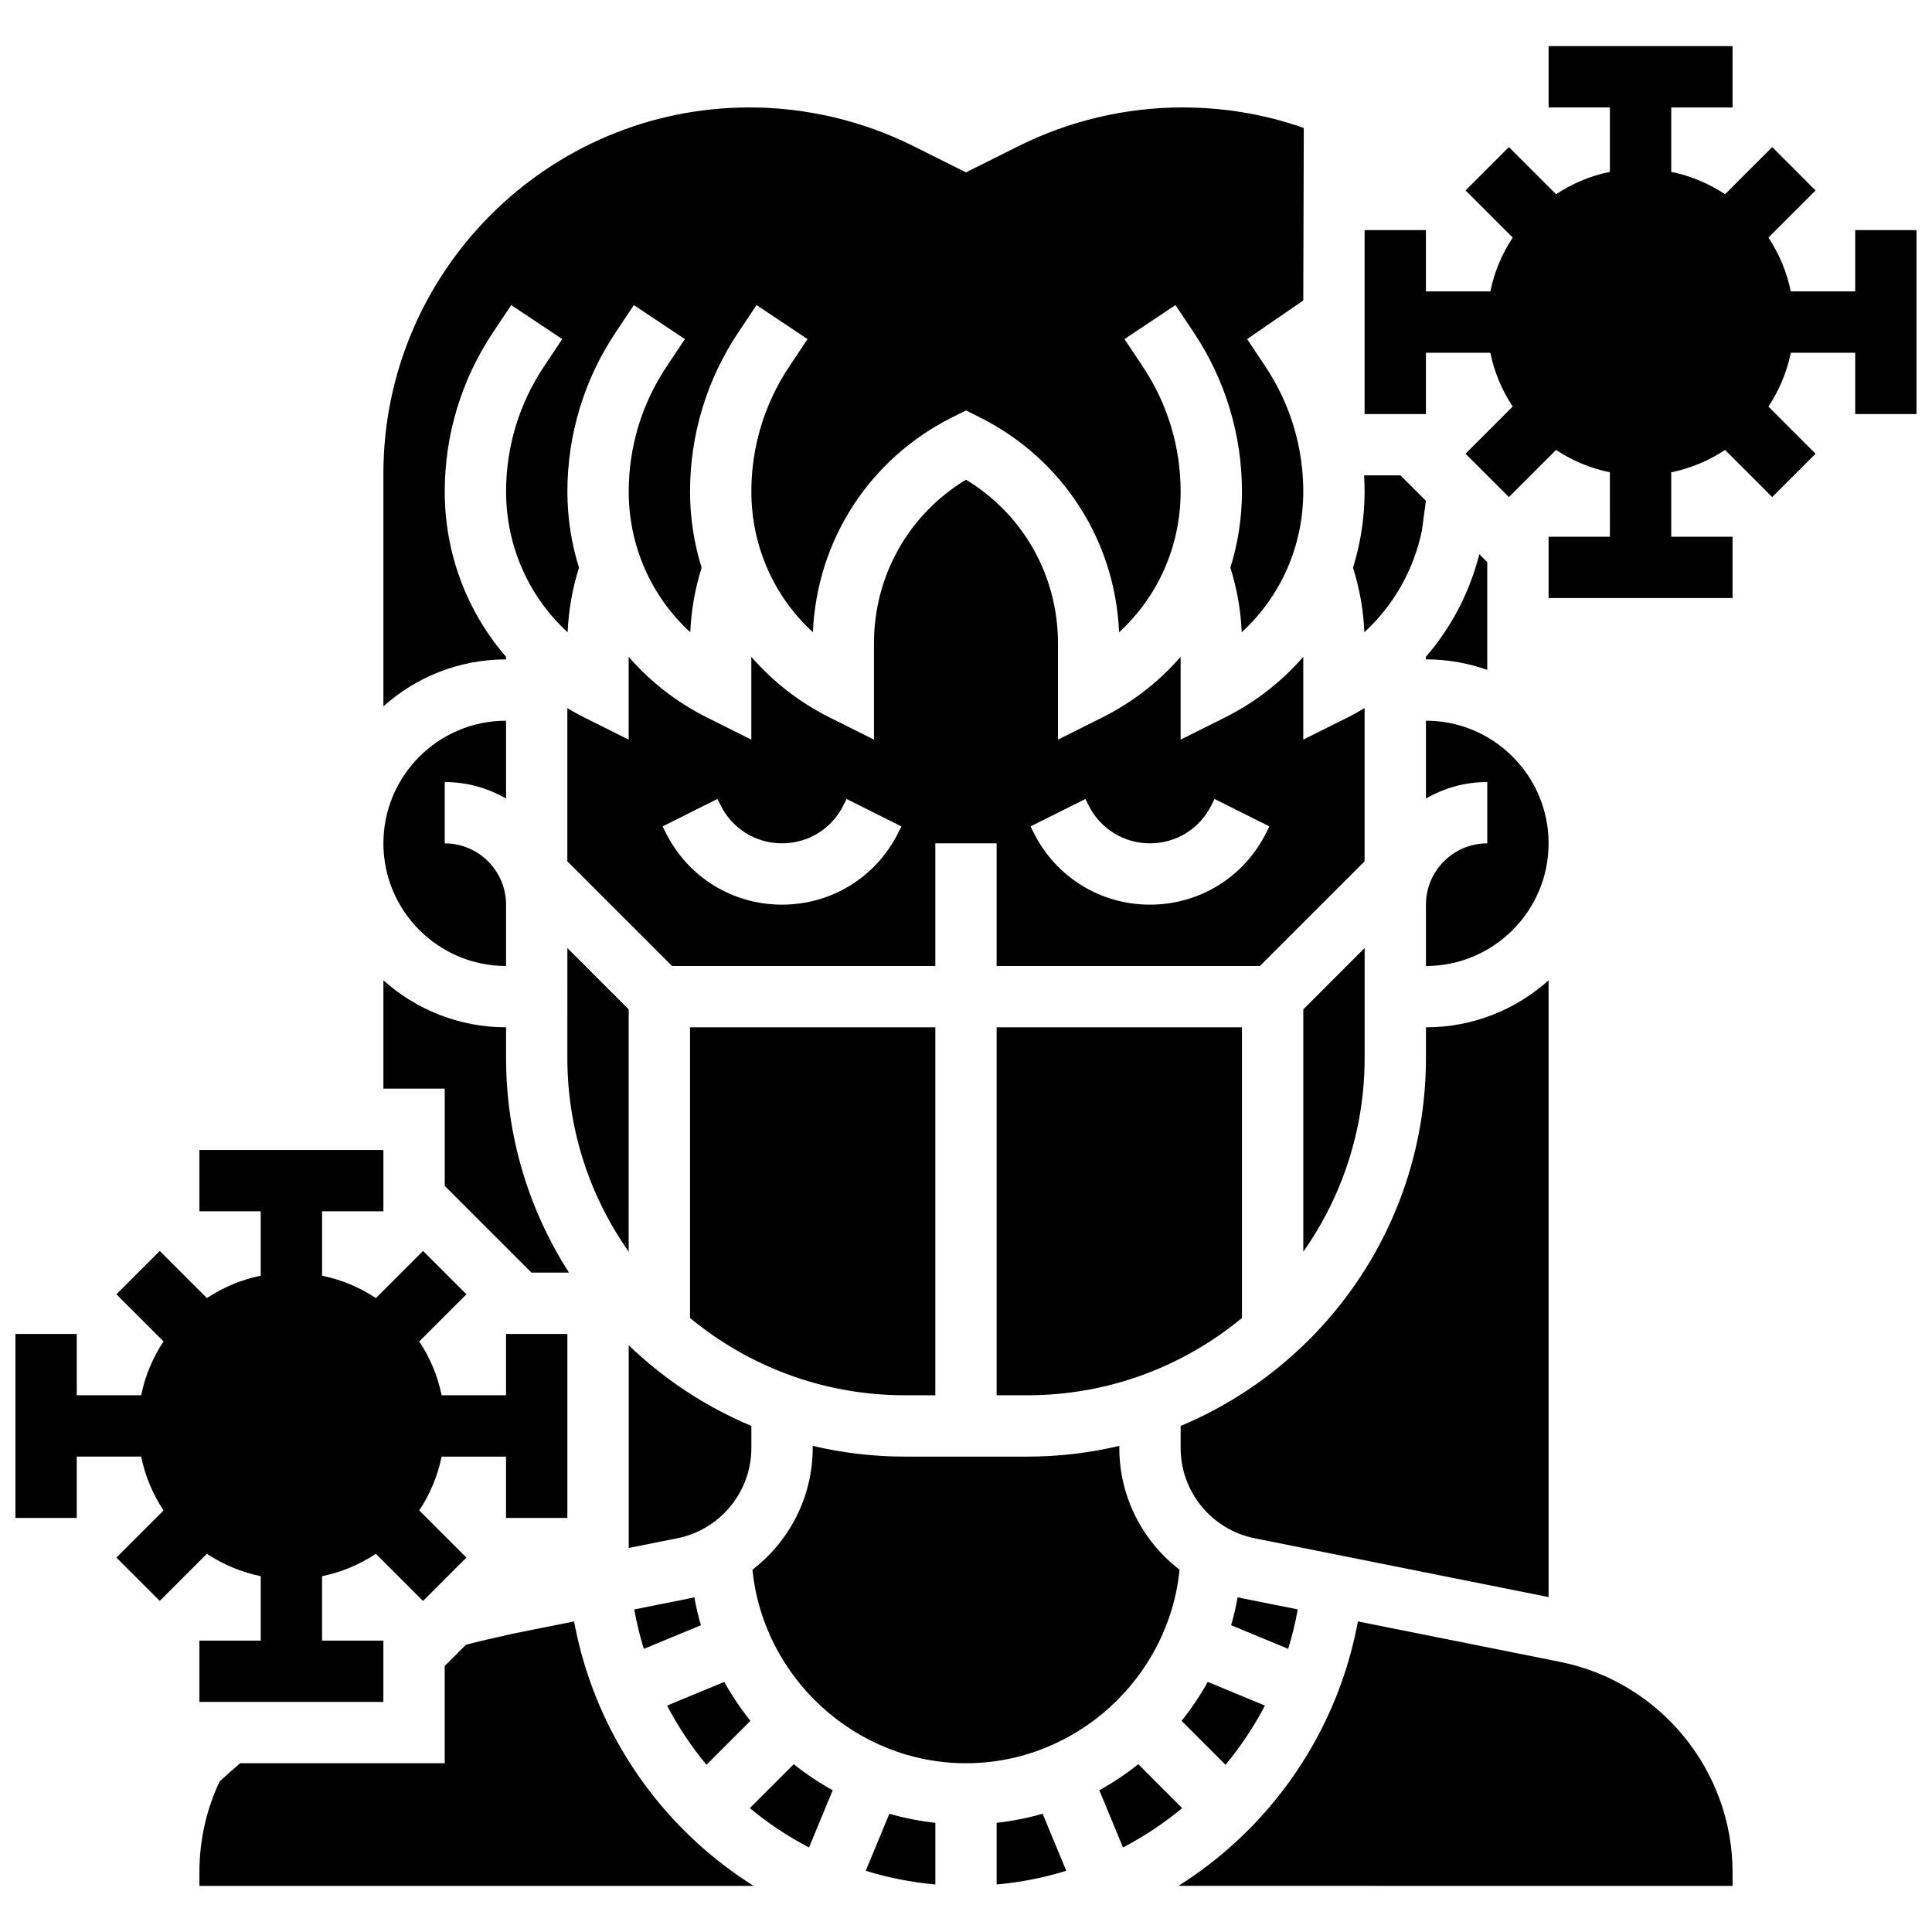
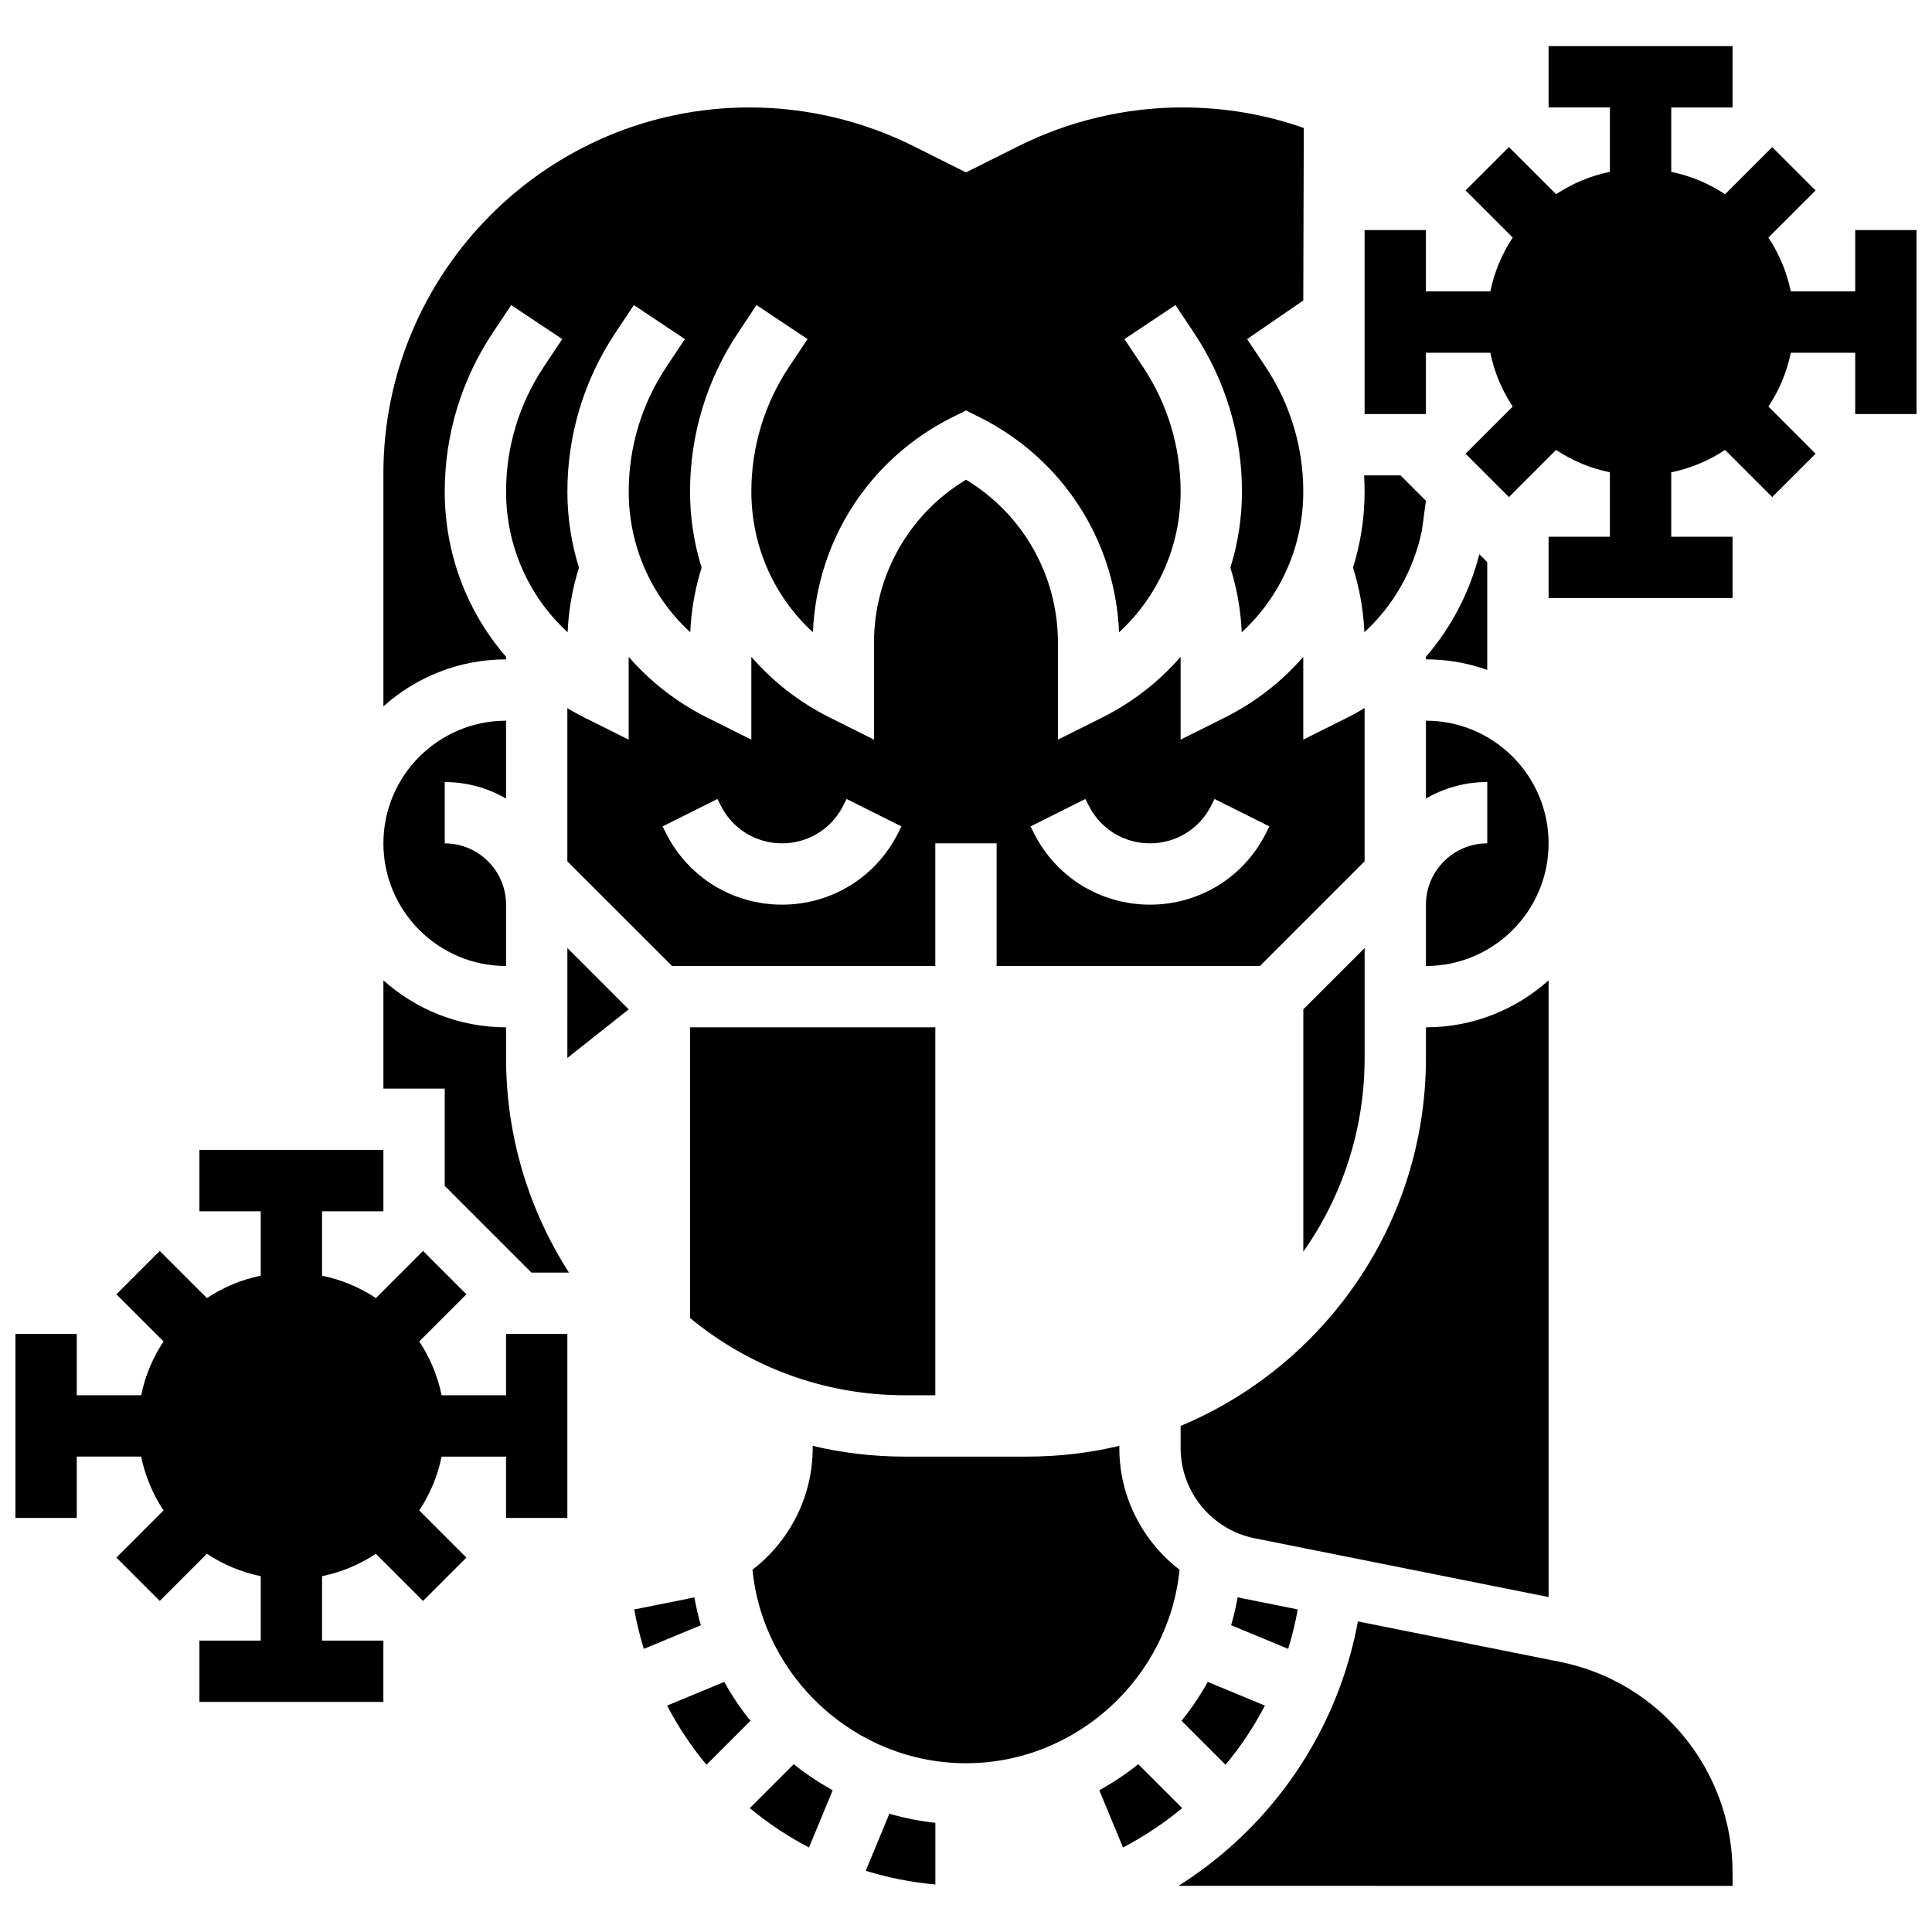
<svg xmlns="http://www.w3.org/2000/svg" width="800px" height="800px" version="1.1" viewBox="144 144 512 512">
  <defs>
    <clipPath id="b">
      <path d="m148.09 448h146.91v148h-146.91z" />
    </clipPath>
    <clipPath id="a">
      <path d="m505 156h146.9v147h-146.9z" />
    </clipPath>
  </defs>
  <path d="m505.64 395.24-16.25 16.25v64.219c10.234-14.535 16.25-32.246 16.25-51.332z" />
  <path d="m391.87 513.76v-97.512h-65.008v77.027c15.469 12.789 35.293 20.484 56.883 20.484z" />
-   <path d="m310.61 411.49-16.25-16.25-0.004 29.137c0 19.09 6.019 36.797 16.25 51.332z" />
-   <path d="m473.13 416.25h-65.008v97.512h8.125c21.59 0 41.414-7.695 56.883-20.484z" />
+   <path d="m310.61 411.49-16.25-16.25-0.004 29.137z" />
  <path d="m521.89 383.75v16.25c17.922 0 32.504-14.582 32.504-32.504 0-17.922-14.582-32.504-32.504-32.504v20.625c4.785-2.773 10.332-4.371 16.25-4.371v16.25c-8.957 0.004-16.25 7.293-16.25 16.254z" />
  <path d="m521.89 424.38c0 43.859-26.867 81.555-65.008 97.508v5.863c0 11.582 8.242 21.633 19.598 23.906l77.914 15.582v-163.44c-8.633 7.738-20.023 12.453-32.504 12.453z" />
  <path d="m457.13 600.03 11.648 11.648c4.004-4.812 7.504-10.062 10.438-15.68l-15.152-6.277c-1.996 3.613-4.324 7.051-6.934 10.309z" />
  <path d="m278.11 400v-16.25c0-8.961-7.293-16.25-16.25-16.25v-16.25c5.918 0 11.465 1.598 16.25 4.371v-20.629c-17.922 0-32.504 14.582-32.504 32.504s14.582 32.504 32.504 32.504z" />
  <path d="m489.38 318.06c-5.668 6.535-12.66 12.031-20.742 16.07l-11.762 5.879v-21.953c-5.668 6.535-12.66 12.031-20.742 16.07l-11.762 5.883v-25.562c0-17.926-9.242-34.172-24.379-43.32-15.137 9.152-24.379 25.395-24.379 43.32v25.562l-11.762-5.879c-8.082-4.043-15.074-9.535-20.742-16.07v21.953l-11.762-5.879c-8.082-4.043-15.074-9.535-20.742-16.07v21.953l-11.762-5.879c-1.539-0.77-3.035-1.594-4.492-2.465v40.59l27.75 27.734h69.766v-32.504h16.25v32.504h69.77l27.746-27.746v-40.609c-1.461 0.875-2.949 1.719-4.492 2.488l-11.762 5.879zm-107.35 46.656c-5.867 11.738-17.668 19.027-30.789 19.027-13.121 0-24.922-7.293-30.789-19.027l-0.855-1.715 14.535-7.269 0.859 1.715c3.098 6.195 9.324 10.047 16.25 10.047 6.926 0 13.152-3.848 16.25-10.043l0.859-1.715 14.535 7.269zm97.512 0c-5.867 11.738-17.668 19.027-30.789 19.027s-24.922-7.293-30.789-19.027l-0.855-1.715 14.535-7.269 0.859 1.715c3.098 6.195 9.324 10.047 16.25 10.047 6.926 0 13.152-3.848 16.25-10.043l0.859-1.715 14.535 7.269z" />
-   <path d="m296.14 573.7-16.332 3.266-7.016 1.598c-1.781 0.406-3.551 0.848-5.312 1.316l-5.625 5.621v25.773h-54.211c-1.855 1.582-3.688 3.195-5.469 4.871-3.535 7.555-5.328 15.641-5.328 24.043v3.59h146.86c-5.234-3.301-10.215-7.066-14.859-11.301-17.133-15.621-28.543-36.238-32.707-58.777z" />
-   <path d="m408.12 627.06v16.344c6.363-0.566 12.535-1.805 18.449-3.629l-6.262-15.117c-3.965 1.145-8.039 1.945-12.188 2.402z" />
-   <path d="m343.12 521.88c-12.148-5.082-23.148-12.375-32.504-21.367v53.715l12.906-2.582c11.355-2.269 19.598-12.324 19.598-23.902z" />
  <path d="m261.86 458.27 22.984 22.984h9.941c-10.543-16.43-16.672-35.949-16.672-56.883v-8.125c-12.477 0-23.871-4.719-32.504-12.453v28.707h16.25z" />
  <path d="m456.59 559.99c-9.773-7.512-15.957-19.301-15.957-32.242v-0.578c-7.828 1.855-15.988 2.844-24.379 2.844h-32.504c-8.387 0-16.551-0.988-24.379-2.844v0.574c0 12.941-6.184 24.734-15.957 32.242 2.844 28.648 27.367 51.289 56.59 51.289 29.219 0 53.742-22.641 56.586-51.285z" />
  <path d="m557.42 584.41-53.562-10.715c-4.168 22.539-15.574 43.156-32.711 58.777-4.644 4.234-9.625 8-14.859 11.301l146.86 0.004v-3.59c0-27.02-19.23-50.477-45.727-55.777z" />
  <path d="m445.65 611.53c-3.258 2.613-6.719 4.906-10.324 6.902l6.281 15.164c5.602-2.93 10.859-6.418 15.684-10.43z" />
  <path d="m373.43 639.78c5.914 1.82 12.086 3.059 18.449 3.629v-16.344c-4.148-0.457-8.223-1.258-12.188-2.398z" />
  <path d="m342.87 600.03c-2.609-3.258-4.938-6.695-6.934-10.309l-15.152 6.277c2.934 5.617 6.434 10.867 10.438 15.68z" />
  <path d="m326.71 567.59-14.633 2.926c0.645 3.566 1.492 7.055 2.535 10.453l15.121-6.262c-0.699-2.43-1.277-4.898-1.723-7.406-0.434 0.102-0.863 0.203-1.301 0.289z" />
  <path d="m487.92 570.51-14.633-2.926c-0.438-0.086-0.871-0.188-1.301-0.289-0.445 2.508-1.023 4.977-1.723 7.406l15.121 6.262c1.043-3.394 1.891-6.883 2.535-10.453z" />
  <path d="m342.71 623.17c4.82 4.012 10.082 7.504 15.684 10.43l6.281-15.164c-3.609-1.996-7.066-4.293-10.324-6.902z" />
  <g clip-path="url(#b)">
    <path d="m213.1 561.7v17.07h-16.254v16.25h48.754v-16.25h-16.25v-17.07c5.18-1.055 10-3.106 14.262-5.93l12.496 12.496 11.492-11.492-12.496-12.496c2.828-4.262 4.875-9.082 5.93-14.262h17.074v16.25h16.25v-48.754h-16.25v16.25h-17.07c-1.055-5.18-3.106-10-5.93-14.262l12.496-12.496-11.492-11.492-12.496 12.496c-4.262-2.828-9.082-4.875-14.262-5.93v-17.07h16.25v-16.25l-48.758-0.004v16.25h16.25v17.07c-5.18 1.055-10 3.106-14.262 5.93l-12.496-12.496-11.492 11.492 12.496 12.496c-2.828 4.262-4.875 9.082-5.93 14.262l-17.07 0.004v-16.25l-16.25-0.004v48.754h16.25v-16.25h17.07c1.055 5.18 3.106 10 5.93 14.262l-12.496 12.496 11.492 11.492 12.496-12.496c4.266 2.832 9.086 4.879 14.266 5.934z" />
  </g>
  <g clip-path="url(#a)">
    <path d="m635.65 204.98v16.25h-17.07c-1.055-5.18-3.106-10-5.93-14.262l12.496-12.496-11.492-11.492-12.496 12.496c-4.262-2.828-9.082-4.875-14.262-5.93v-17.07h16.25v-16.254h-48.754v16.25h16.25v17.07c-5.18 1.055-10 3.106-14.262 5.93l-12.496-12.496-11.492 11.492 12.496 12.496c-2.828 4.262-4.875 9.082-5.93 14.262l-17.074 0.004v-16.25h-16.25v48.754h16.25v-16.25h17.07c1.055 5.18 3.106 10 5.93 14.262l-12.496 12.496 11.492 11.492 12.496-12.496c4.262 2.828 9.082 4.875 14.262 5.93l0.004 17.07h-16.25v16.25h48.754v-16.25h-16.25v-17.07c5.18-1.055 10-3.106 14.262-5.93l12.496 12.496 11.492-11.492-12.496-12.496c2.828-4.262 4.875-9.082 5.93-14.262h17.07v16.25h16.25v-48.754z" />
  </g>
  <path d="m505.57 311.55c7.703-7.074 13.066-16.422 15.254-26.969l1.059-7.867-6.731-6.731h-9.652c0.082 1.426 0.133 2.856 0.133 4.289 0 6.973-1.066 13.75-3.07 20.156 1.746 5.555 2.758 11.293 3.008 17.121z" />
  <path d="m278.11 318.06c-10.332-11.918-16.25-27.312-16.25-43.789 0-15.047 4.414-29.621 12.762-42.141l4.856-7.285 13.523 9.016-4.856 7.285c-6.562 9.844-10.031 21.297-10.031 33.125 0 14.473 6.027 27.852 16.312 37.285 0.25-5.832 1.262-11.57 3.008-17.129-2.004-6.406-3.07-13.184-3.07-20.156 0-15.047 4.414-29.621 12.762-42.141l4.856-7.285 13.523 9.016-4.856 7.285c-6.562 9.844-10.031 21.297-10.031 33.125 0 14.473 6.027 27.852 16.312 37.285 0.25-5.832 1.262-11.57 3.008-17.129-2.004-6.406-3.07-13.184-3.07-20.156 0-15.047 4.414-29.621 12.762-42.141l4.856-7.285 13.523 9.016-4.856 7.285c-6.566 9.84-10.035 21.297-10.035 33.125 0 14.473 6.023 27.852 16.312 37.285 1.027-24.344 14.98-45.992 36.934-56.969l3.637-1.816 3.633 1.816c21.953 10.977 35.906 32.625 36.934 56.969 10.289-9.434 16.312-22.812 16.312-37.285 0-11.828-3.469-23.285-10.031-33.125l-4.856-7.285 13.523-9.016 4.856 7.285c8.348 12.52 12.762 27.09 12.762 42.141 0 6.973-1.066 13.75-3.07 20.156 1.746 5.562 2.758 11.301 3.008 17.129 10.289-9.434 16.312-22.812 16.312-37.285 0-11.828-3.469-23.281-10.031-33.125l-4.856-7.285 14.887-10.234 0.133-45.715c-10.211-3.594-21.039-5.441-32.184-5.441-14.988 0-30 3.543-43.406 10.246l-13.926 6.965-13.93-6.965c-13.406-6.703-28.418-10.246-43.406-10.246-53.52 0-97.059 43.539-97.059 97.059v61.664c8.633-7.738 20.027-12.453 32.504-12.453z" />
  <path d="m536.04 290.87c-2.598 10.188-7.461 19.445-14.156 27.18v0.688c5.695 0 11.168 0.984 16.25 2.789v-28.559z" />
</svg>